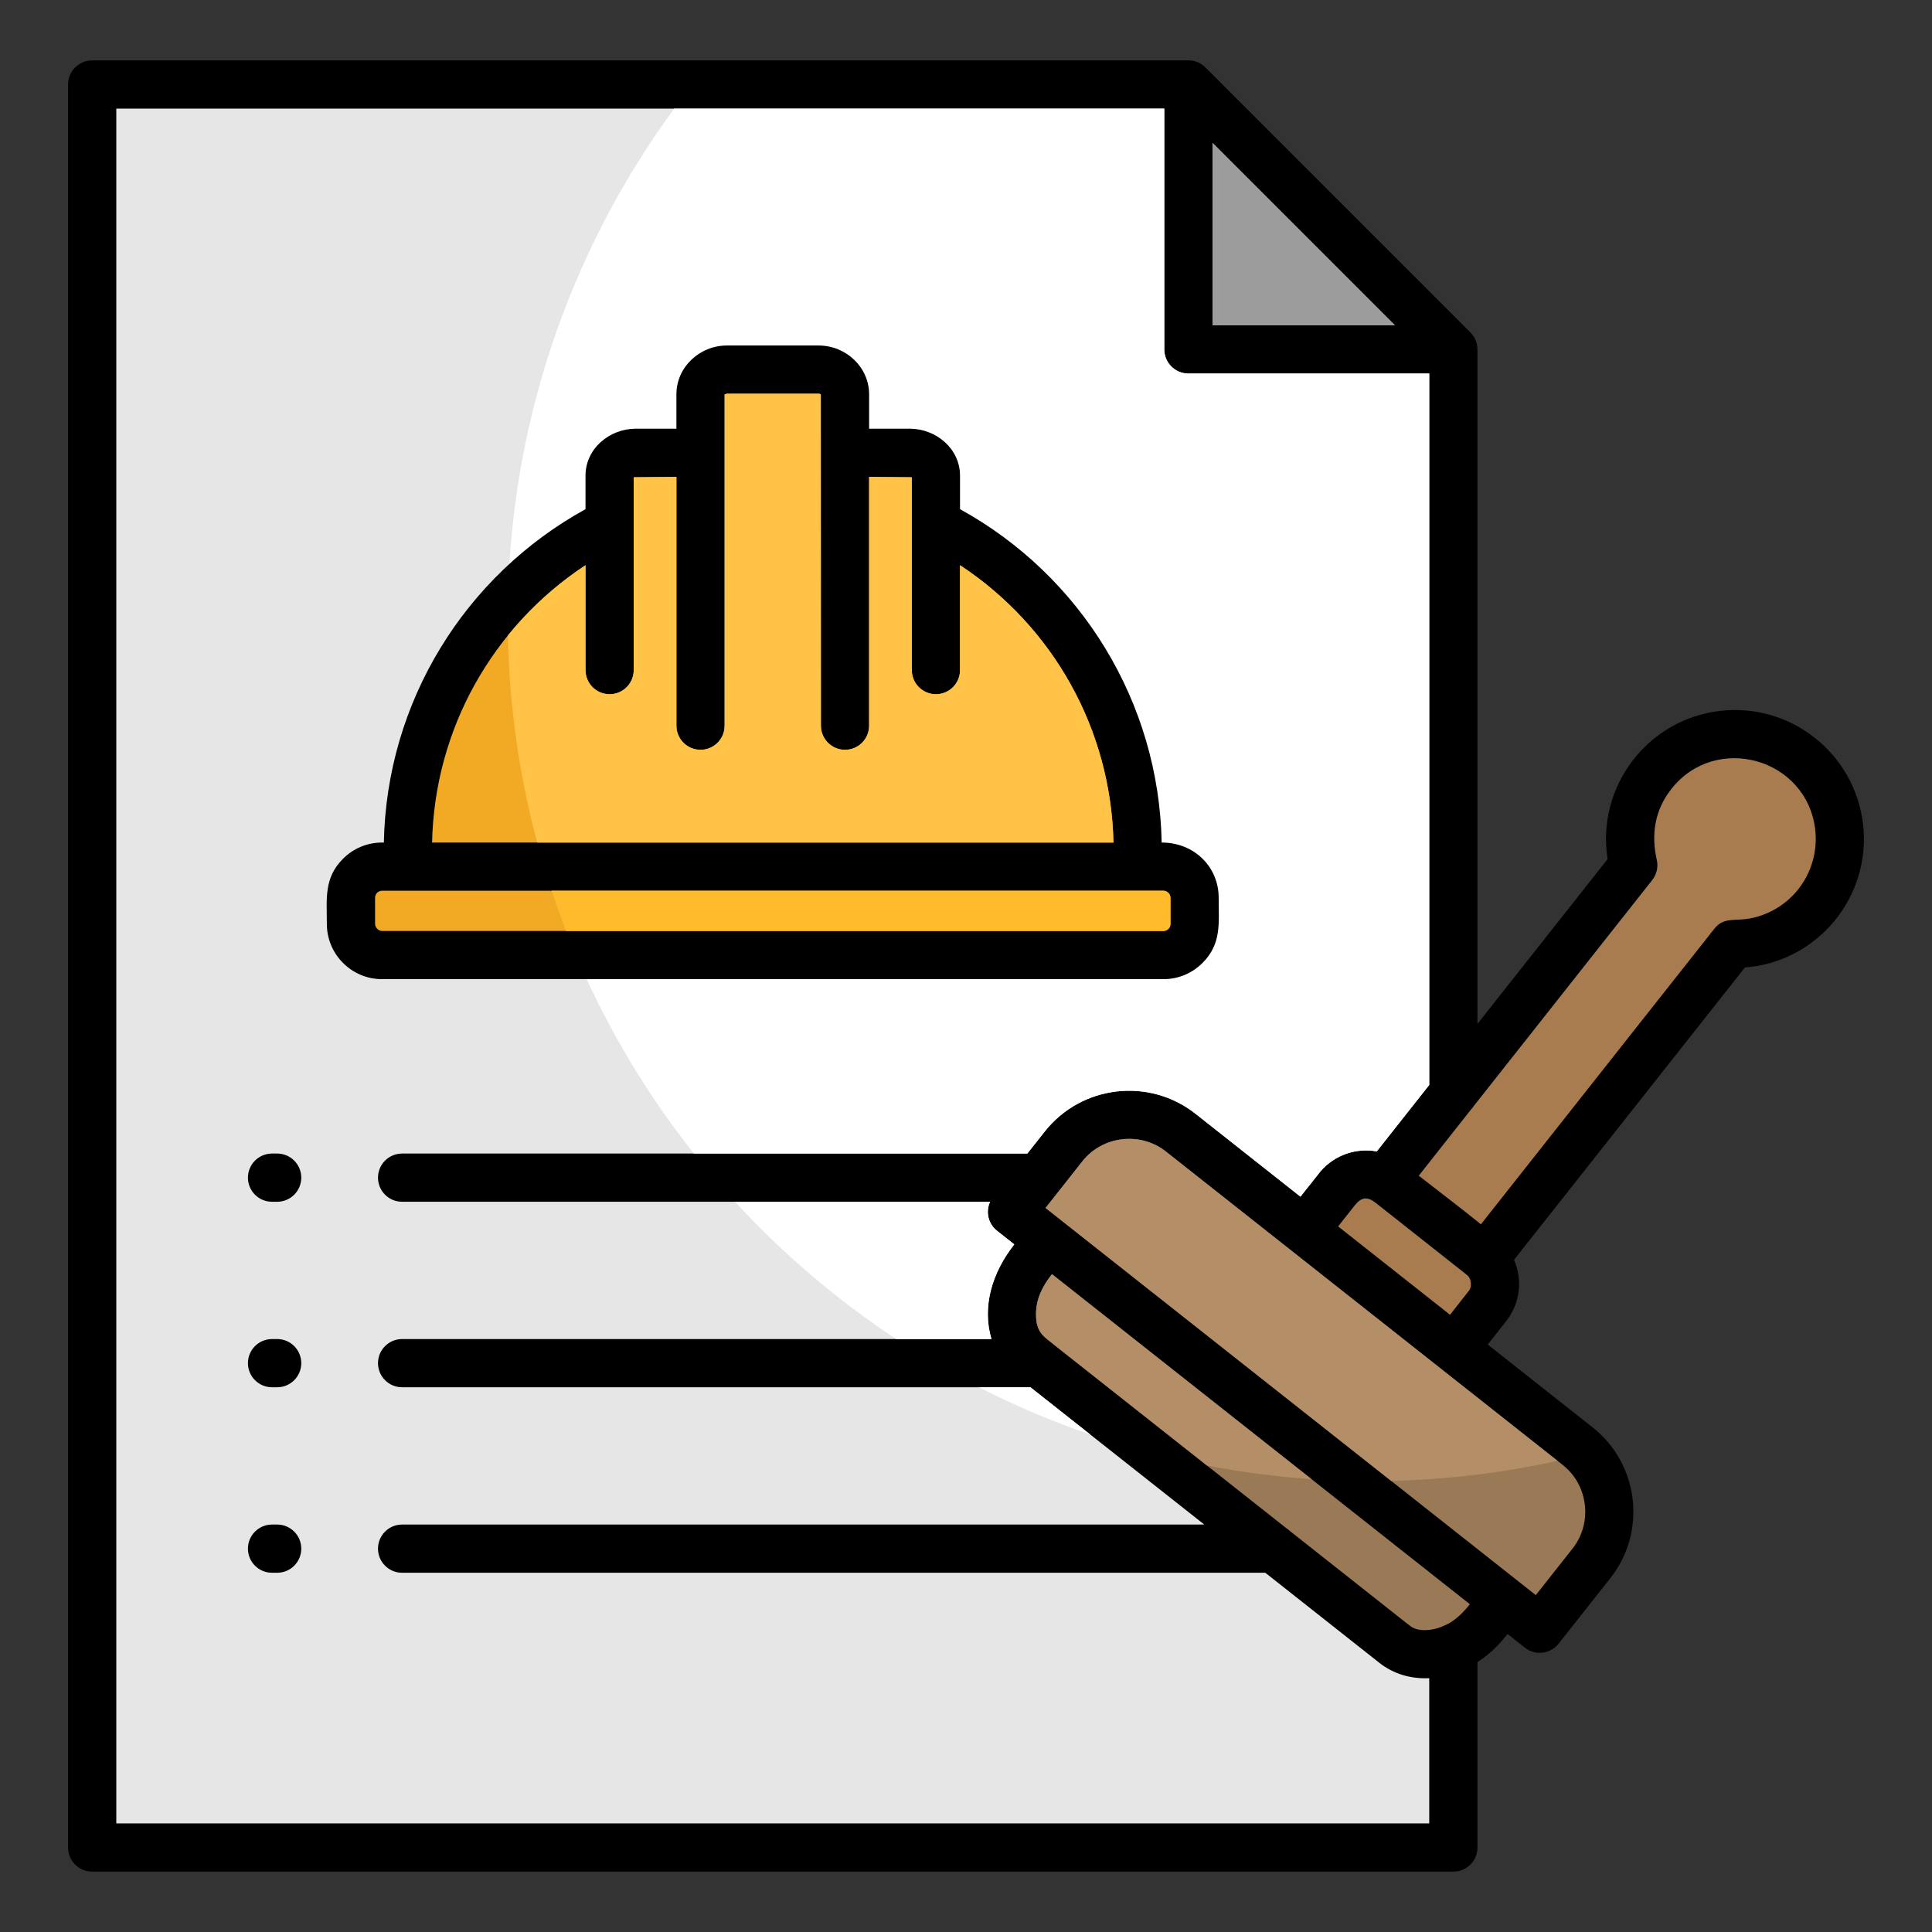
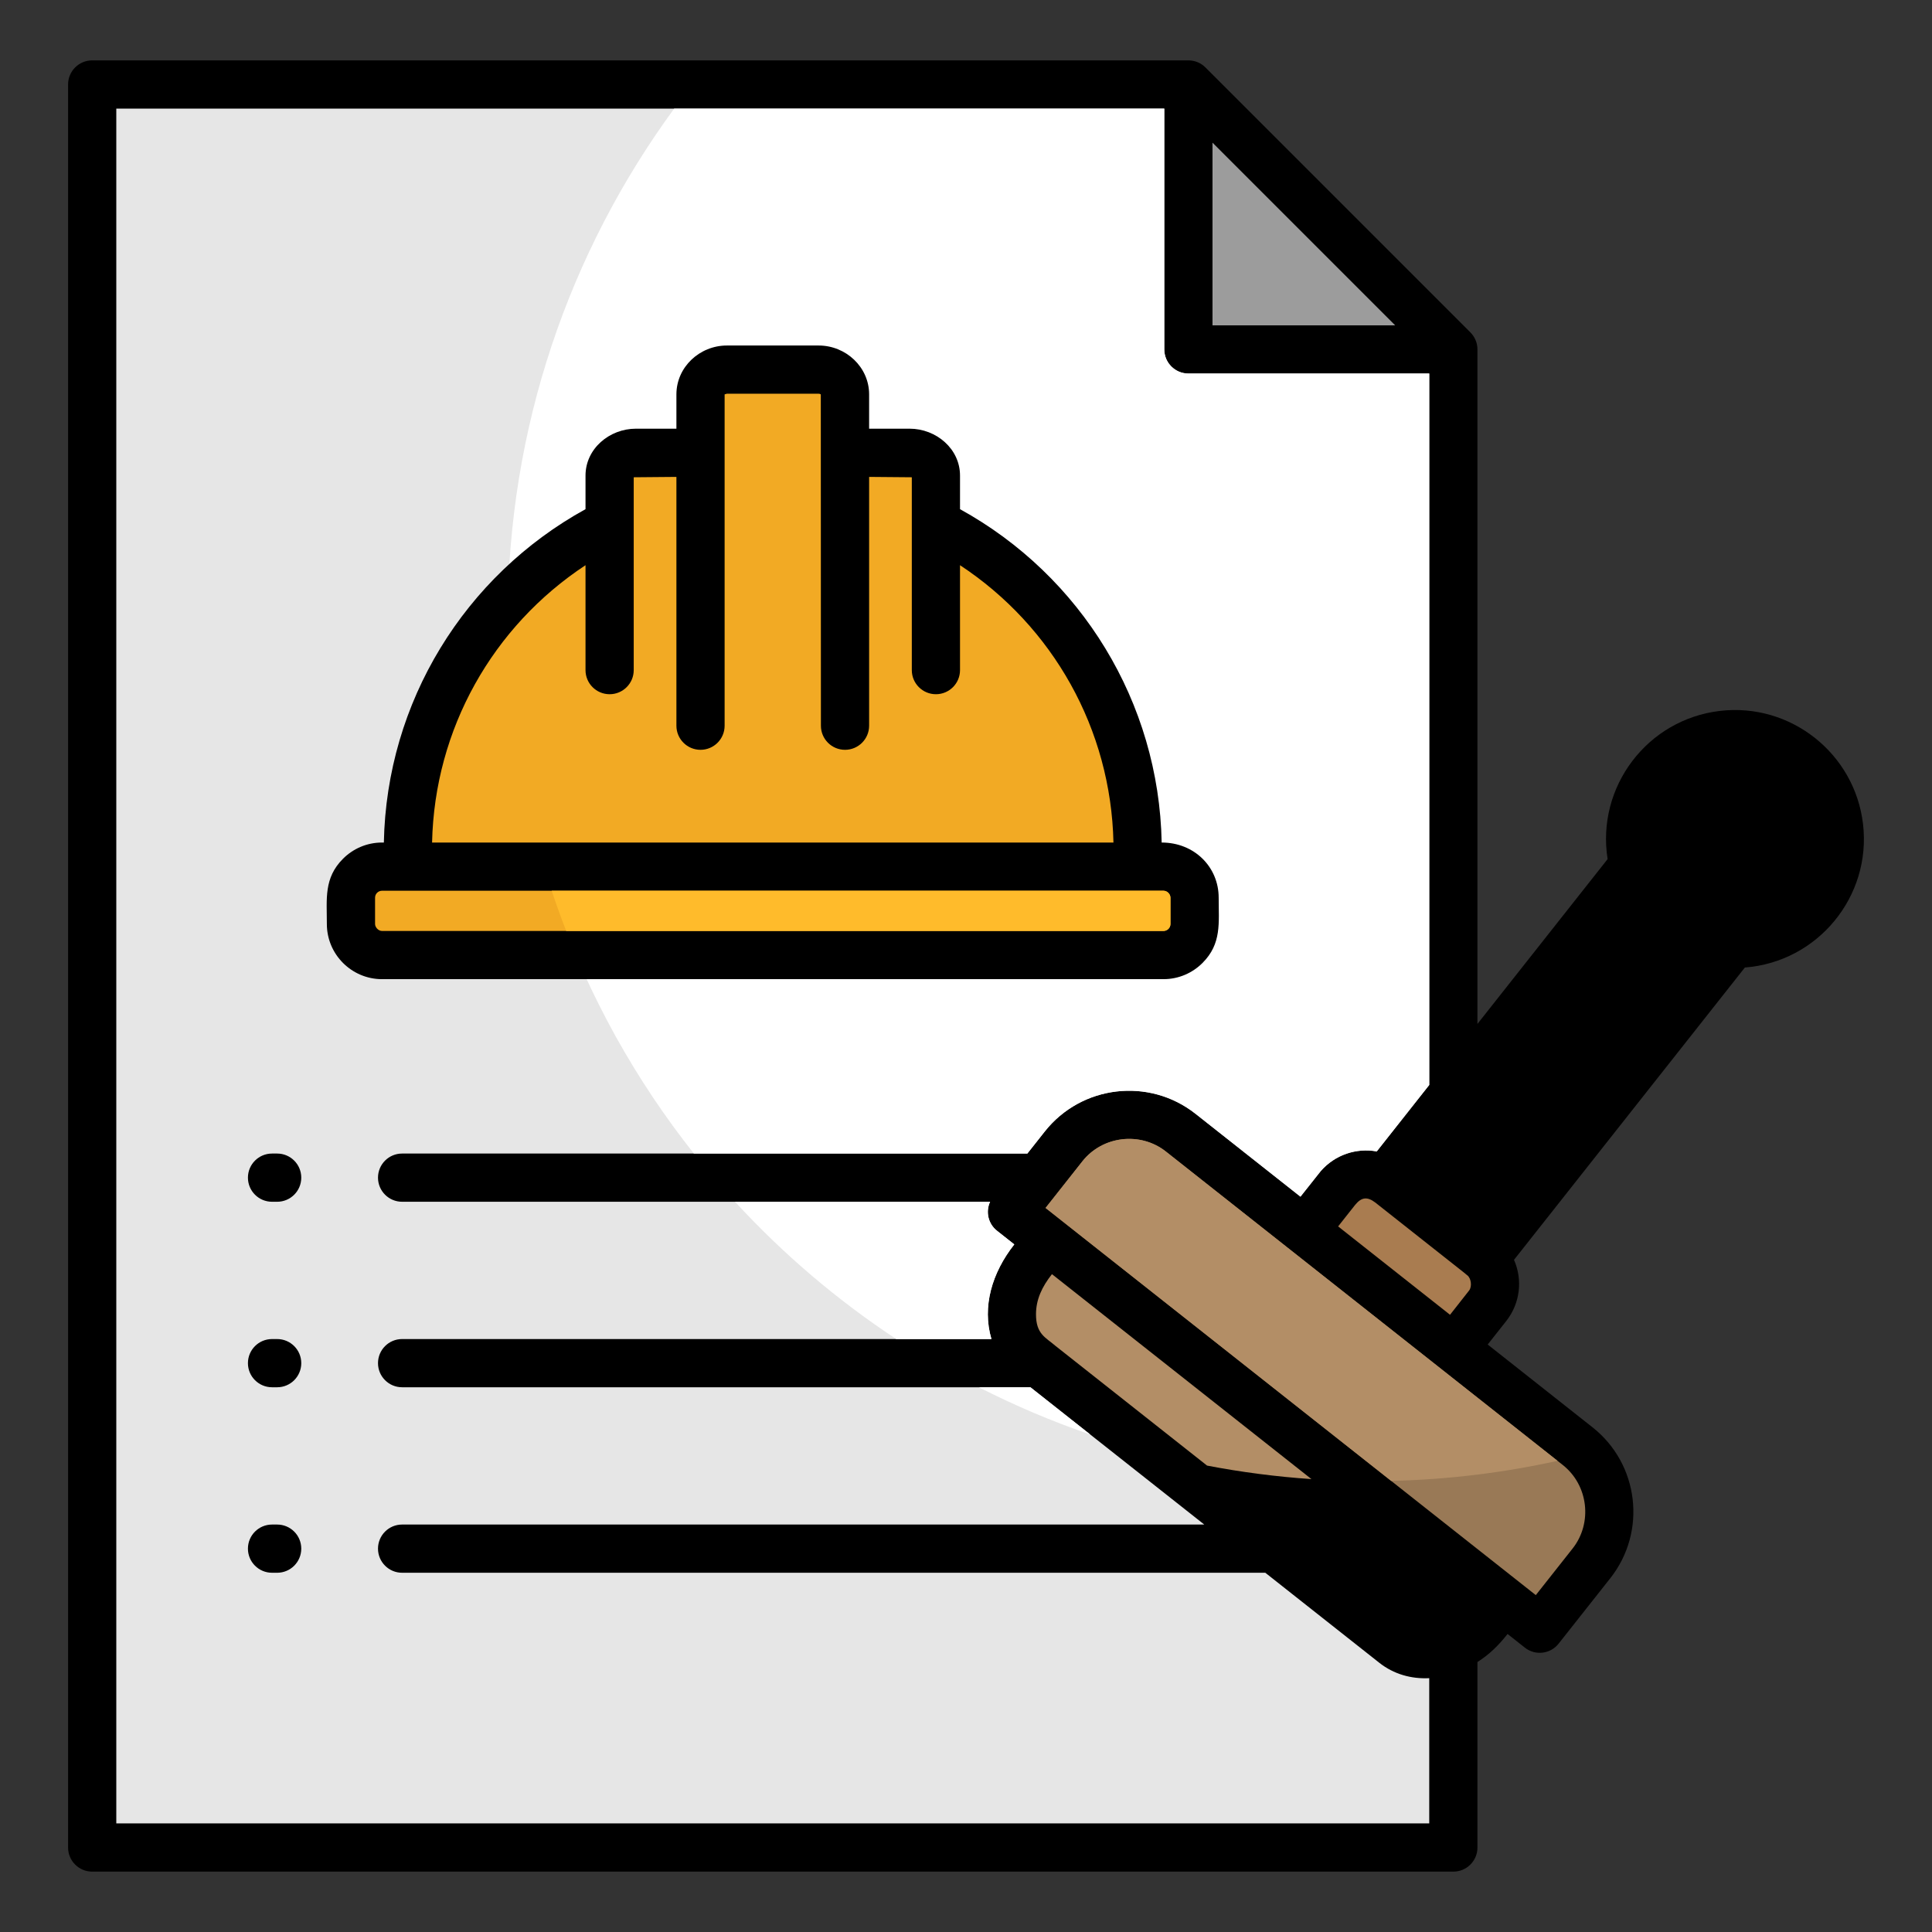
<svg xmlns="http://www.w3.org/2000/svg" id="Layer_1" viewBox="0 0 512 512" data-name="Layer 1">
  <rect x="0" y="0" width="512" height="512" fill="#333333" stroke="none" />
  <g fill-rule="evenodd">
    <path d="m391.539 440.456v49.156c0 3.528-2.86 6.388-6.388 6.388h-360.72c-3.528 0-6.388-2.86-6.388-6.388v-467.224c0-3.528 2.86-6.388 6.388-6.388h290.505c1.783 0 3.395.731 4.554 1.909l70.177 70.177c1.247 1.247 1.871 2.882 1.871 4.516v178.748s34.498-43.681 34.498-43.681c-3.029-19.087 10.455-37.003 29.774-39.272 18.699-2.196 35.712 11.254 37.911 29.978 2.259 19.236-12.001 36.544-31.31 38.026l-61.182 77.47c2.323 5.286 1.651 11.52-2.083 16.248l-4.892 6.194 27.794 21.95c12.307 9.72 14.444 27.64 4.696 39.984l-13.702 17.349c-2.177 2.756-6.177 3.225-8.933 1.048l-4.587-3.623c-2.482 3.143-4.789 5.379-7.982 7.434z" />
    <path d="m321.324 37.808v48.407h48.407z" fill="#9c9c9c" />
    <path d="m378.763 98.991h-63.827c-3.528 0-6.388-2.86-6.388-6.388v-63.827h-277.729v454.448h347.944v-38.491c-4.784.238-9.418-1.064-13.226-4.071l-30.22-23.866h-228.756c-3.528 0-6.388-2.86-6.388-6.388s2.86-6.388 6.388-6.388h212.579l-46.068-36.382h-166.511c-3.528 0-6.388-2.86-6.388-6.388s2.86-6.388 6.388-6.388h156.176c-2.535-8.612.171-17.626 6.058-25.082l-4.588-3.624c-2.36-1.864-3.043-5.065-1.824-7.677h-155.822c-3.528 0-6.388-2.86-6.388-6.388s2.86-6.388 6.388-6.388h165.695l4.604-5.829c9.72-12.308 27.64-14.444 39.984-4.696l27.792 21.949 5.376-6.779c3.743-4.3 9.41-6.203 14.841-5.211l13.909-17.611v-188.535zm-306.671 219.489c-3.528 0-6.388-2.86-6.388-6.388s2.86-6.388 6.388-6.388h1.36c3.528 0 6.388 2.86 6.388 6.388s-2.86 6.388-6.388 6.388zm0 49.158c-3.528 0-6.388-2.86-6.388-6.388s2.86-6.388 6.388-6.388h1.36c3.528 0 6.388 2.86 6.388 6.388s-2.86 6.388-6.388 6.388zm0 49.158c-3.528 0-6.388-2.86-6.388-6.388s2.86-6.388 6.388-6.388h1.36c3.528 0 6.388 2.86 6.388 6.388s-2.86 6.388-6.388 6.388z" fill="#e6e6e6" />
    <path d="m378.763 98.991h-63.827c-3.528 0-6.388-2.86-6.388-6.388v-63.827h-129.88c-27.731 37.844-44.119 84.522-44.119 135.035 0 53.607 18.447 102.904 49.336 141.893h88.371l4.604-5.829c9.72-12.308 27.64-14.444 39.984-4.696l27.792 21.949 5.376-6.779c3.743-4.3 9.41-6.203 14.841-5.211l13.909-17.611v-188.536zm-89.831 281.172-15.859-12.525h-13.66c9.476 4.837 19.336 9.027 29.519 12.525zm-51.419-25.301h25.225c-2.535-8.612.171-17.626 6.058-25.082l-4.588-3.624c-2.36-1.864-3.043-5.065-1.824-7.677h-67.592c12.675 13.796 27.022 26.029 42.721 36.382z" fill="#fff" />
-     <path d="m382.104 431.093c.292-.159.598-.295.914-.407 2.38-.997 4.749-3.303 6.521-5.548l-110.761-87.474c-2.678 3.392-4.206 6.74-4.229 10.557-.034 5.359 2.593 6.223 5.106 8.407l61.306 48.416c.336.218.651.467.94.743l31.05 24.522c.277.179.543.383.795.609 2.026 1.587 5.667 1.264 8.358.175z" fill="#997956" />
    <path d="m347.549 391.976-68.77-54.312c-2.678 3.392-4.206 6.74-4.229 10.557-.034 5.359 2.593 6.223 5.106 8.407l40.226 31.768c9.045 1.737 18.278 2.942 27.668 3.58z" fill="#b38e66" />
-     <path d="m390.513 293.172c-.217.335-.465.648-.739.936l-13.792 17.464c5.473 4.276 11.099 8.529 16.48 12.877l61.662-78.078c3.484-4.574 6.726-.832 14.841-4.671 8.298-3.925 13.153-12.748 12.08-21.878-2.217-18.875-26.311-25.683-38.091-10.765-4.456 5.642-5.42 12.095-3.878 18.88.432 1.902-.078 3.866-1.282 5.368l-47.282 59.868z" fill="#a97c50" />
    <path d="m101.241 223.28h.486c.711-37.183 21.364-70.687 53.44-88.343v-8.907c0-7.088 6.303-12.424 13.364-12.424h10.725v-9.093c0-7.232 6.154-12.948 13.369-12.948h24.333c7.215 0 13.368 5.716 13.368 12.948v9.093h10.725c7.06 0 13.364 5.335 13.364 12.424v8.907c32.076 17.655 52.73 51.16 53.44 88.343 8.656 0 15.107 6.472 15.107 14.621 0 6.707.825 12.183-4.29 17.298-2.647 2.647-6.304 4.29-10.331 4.29h-207.1c-8.055 0-14.621-6.566-14.621-14.621 0-6.706-.826-12.182 4.29-17.298 2.647-2.647 6.304-4.29 10.331-4.29z" />
    <path d="m114.506 223.28h180.571c-.65-30.077-16.058-57.289-40.662-73.497v27.804c0 3.528-2.86 6.388-6.388 6.388s-6.388-2.86-6.388-6.388v-51.107l-11.313-.098v65.937c0 3.528-2.86 6.388-6.388 6.388s-6.388-2.86-6.388-6.388l-.029-87.799c-.118-.111-.316-.18-.563-.18h-24.333l-.593.172v87.807c0 3.528-2.86 6.388-6.388 6.388s-6.388-2.86-6.388-6.388v-65.937l-11.313.098v51.107c0 3.528-2.86 6.388-6.388 6.388s-6.388-2.86-6.388-6.388v-27.804c-24.604 16.208-40.012 43.421-40.662 73.497z" fill="#f2aa24" />
-     <path d="m142.375 223.28h152.702c-.65-30.077-16.058-57.289-40.662-73.497v27.804c0 3.528-2.86 6.388-6.388 6.388s-6.388-2.86-6.388-6.388v-51.107l-11.313-.098v65.937c0 3.528-2.86 6.388-6.388 6.388s-6.388-2.86-6.388-6.388l-.029-87.799c-.118-.111-.316-.18-.563-.18h-24.333l-.593.172v87.807c0 3.528-2.86 6.388-6.388 6.388s-6.388-2.86-6.388-6.388v-65.937l-11.313.098v51.107c0 3.528-2.86 6.388-6.388 6.388s-6.388-2.86-6.388-6.388v-27.804c-7.851 5.171-14.763 11.465-20.56 18.612.375 18.95 3.054 37.333 7.768 54.885z" fill="#ffc447" />
  </g>
  <rect fill="#f2aa24" height="10.657" rx="1.845" width="210.79" x="99.396" y="236.056" />
  <path d="m308.341 236.056h-162.135c1.195 3.593 2.476 7.146 3.842 10.657h158.293c1.002 0 1.845-.843 1.845-1.845v-6.967c0-1.002-.843-1.845-1.845-1.845z" fill="#ffbb2b" fill-rule="evenodd" />
  <path d="m280.68 315.562-3.597 4.555 129.919 102.605 9.761-12.359c5.322-6.739 4.178-16.765-2.599-22.117l-105.203-83.085c-6.739-5.322-16.765-4.178-22.118 2.599l-6.162 7.803z" fill="#997956" fill-rule="evenodd" />
  <path d="m280.68 315.562-3.597 4.555 91.596 72.338c15.103-.351 29.839-2.177 44.081-5.319l-103.799-81.976c-6.739-5.322-16.765-4.178-22.118 2.599l-6.162 7.803z" fill="#b38e66" fill-rule="evenodd" />
  <path d="m384.272 348.43 5.081-6.464c.763-1.029.546-3.12-.461-3.965-.249-.176-.487-.372-.714-.588l-23.739-18.748c-2.099-1.58-3.604-1.424-5.293.615l-4.527 5.732z" fill="#a97c50" fill-rule="evenodd" />
</svg>